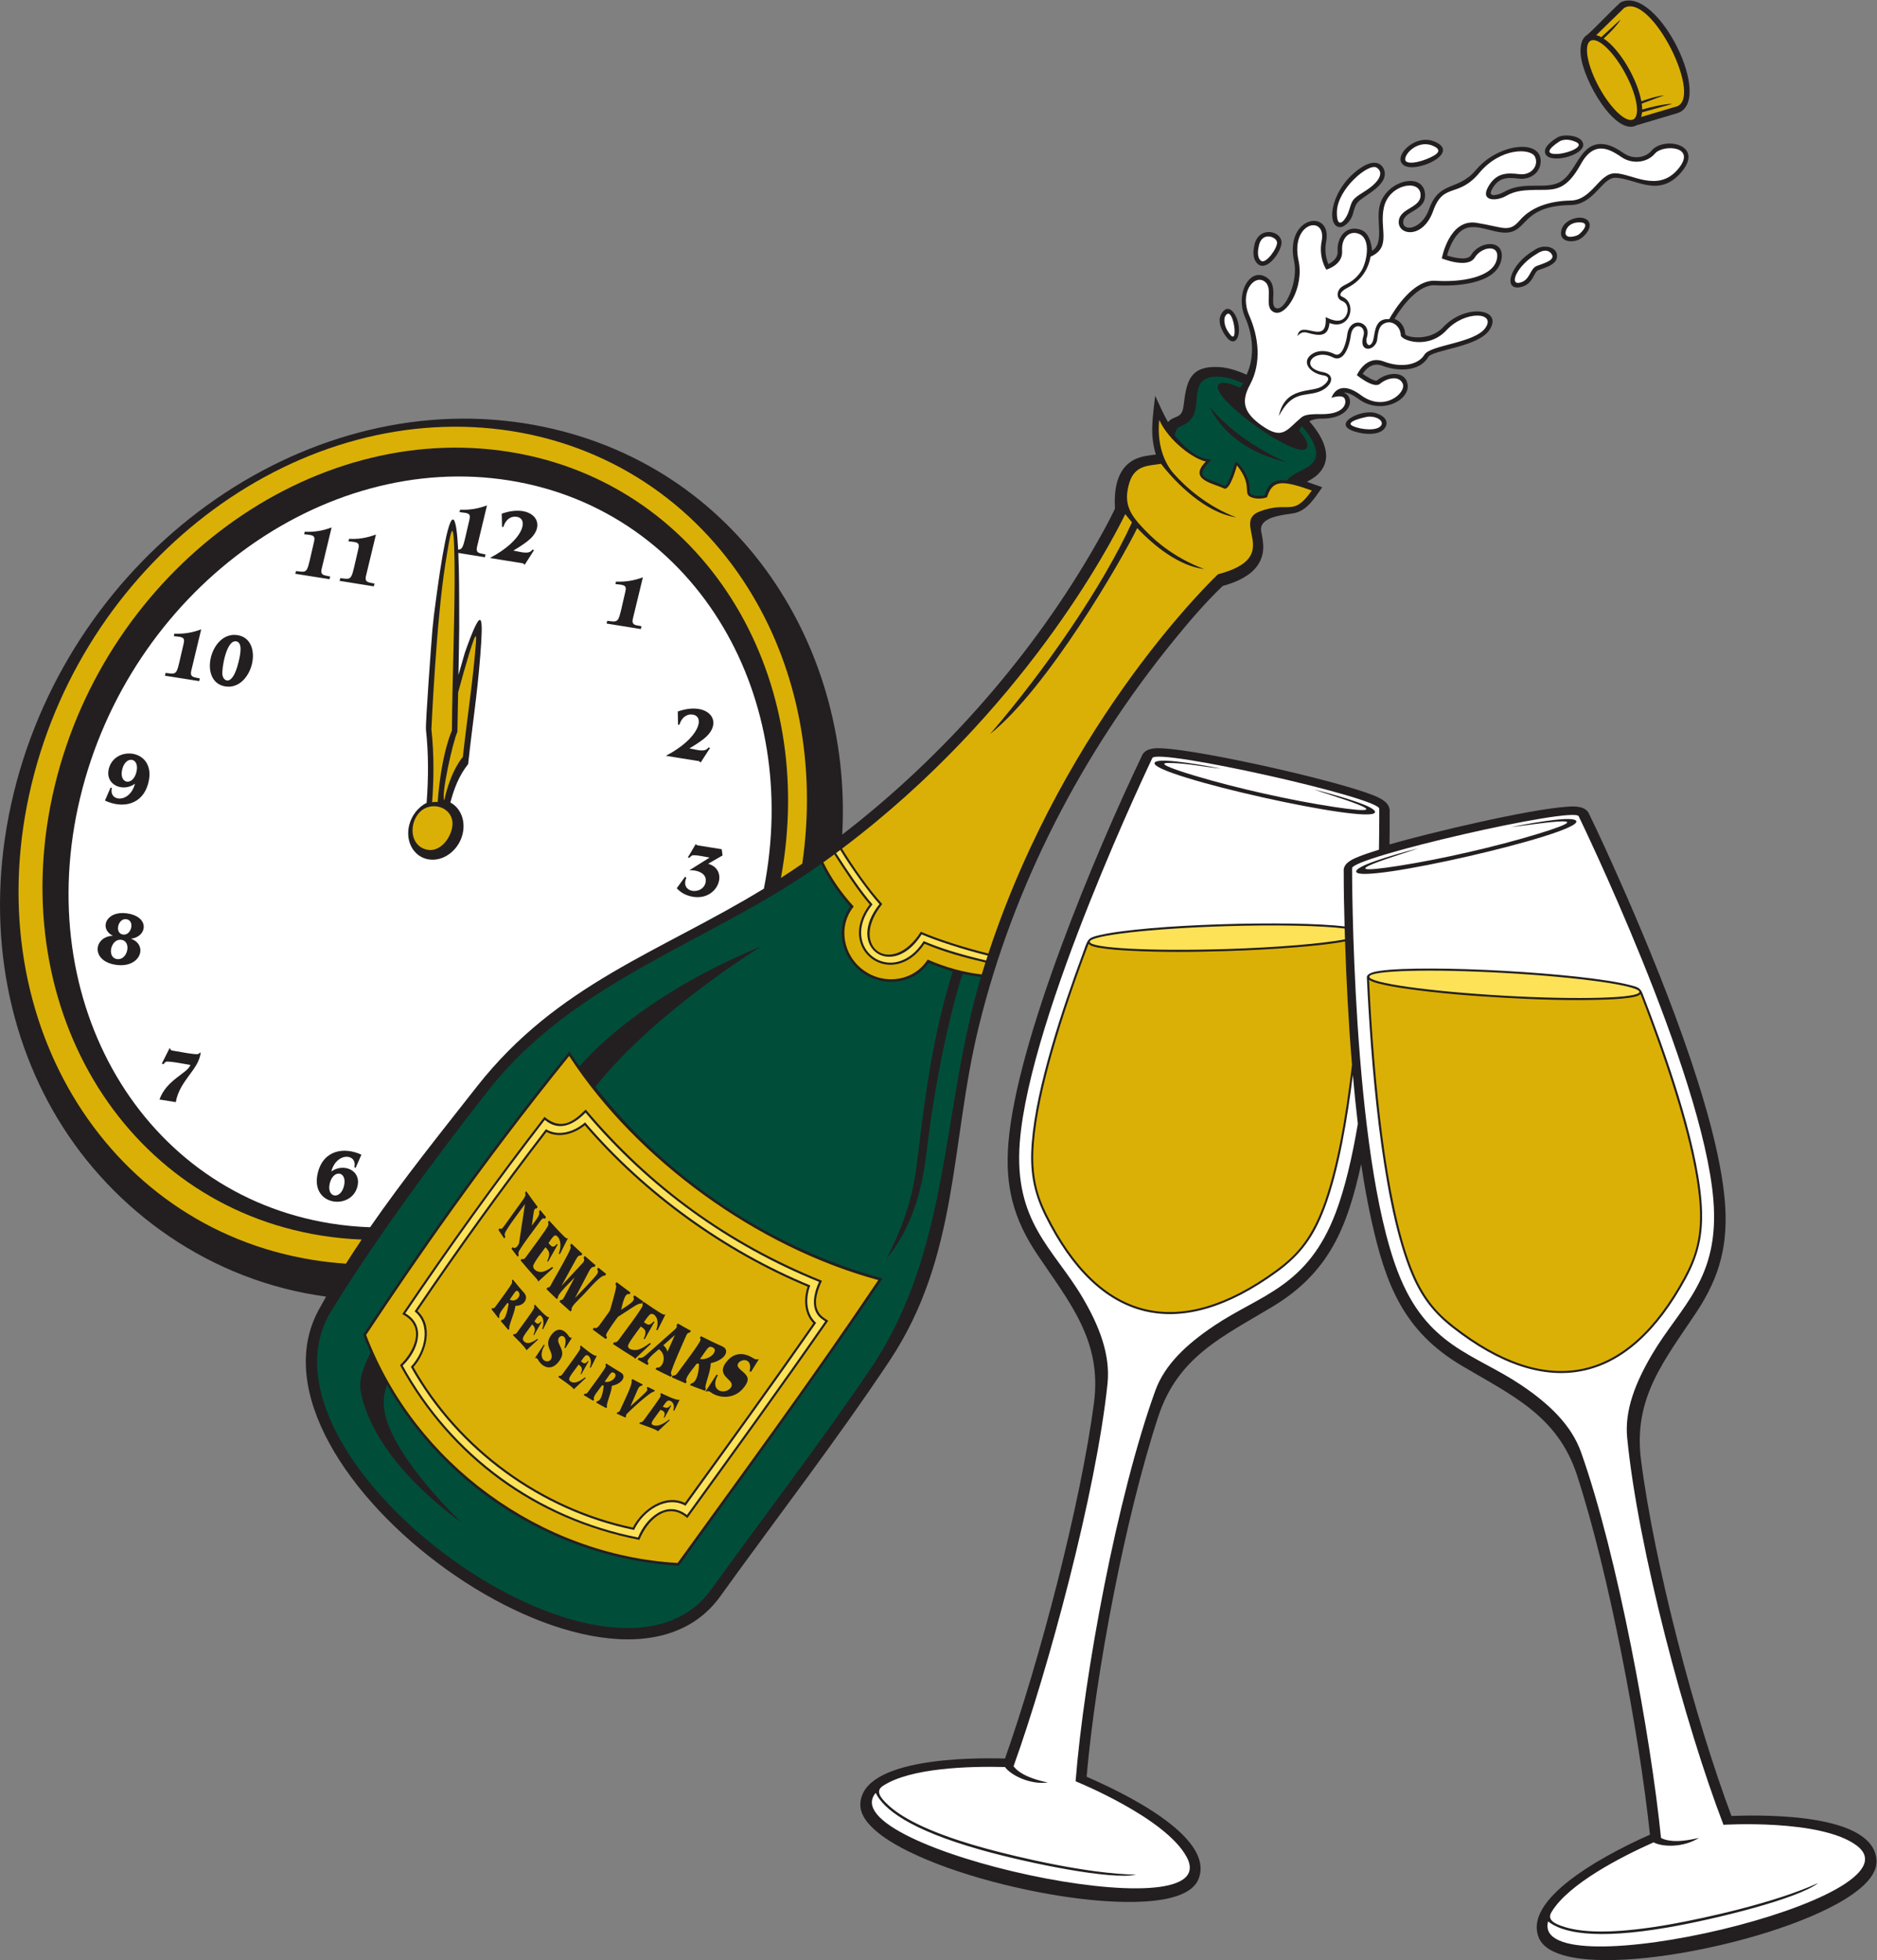
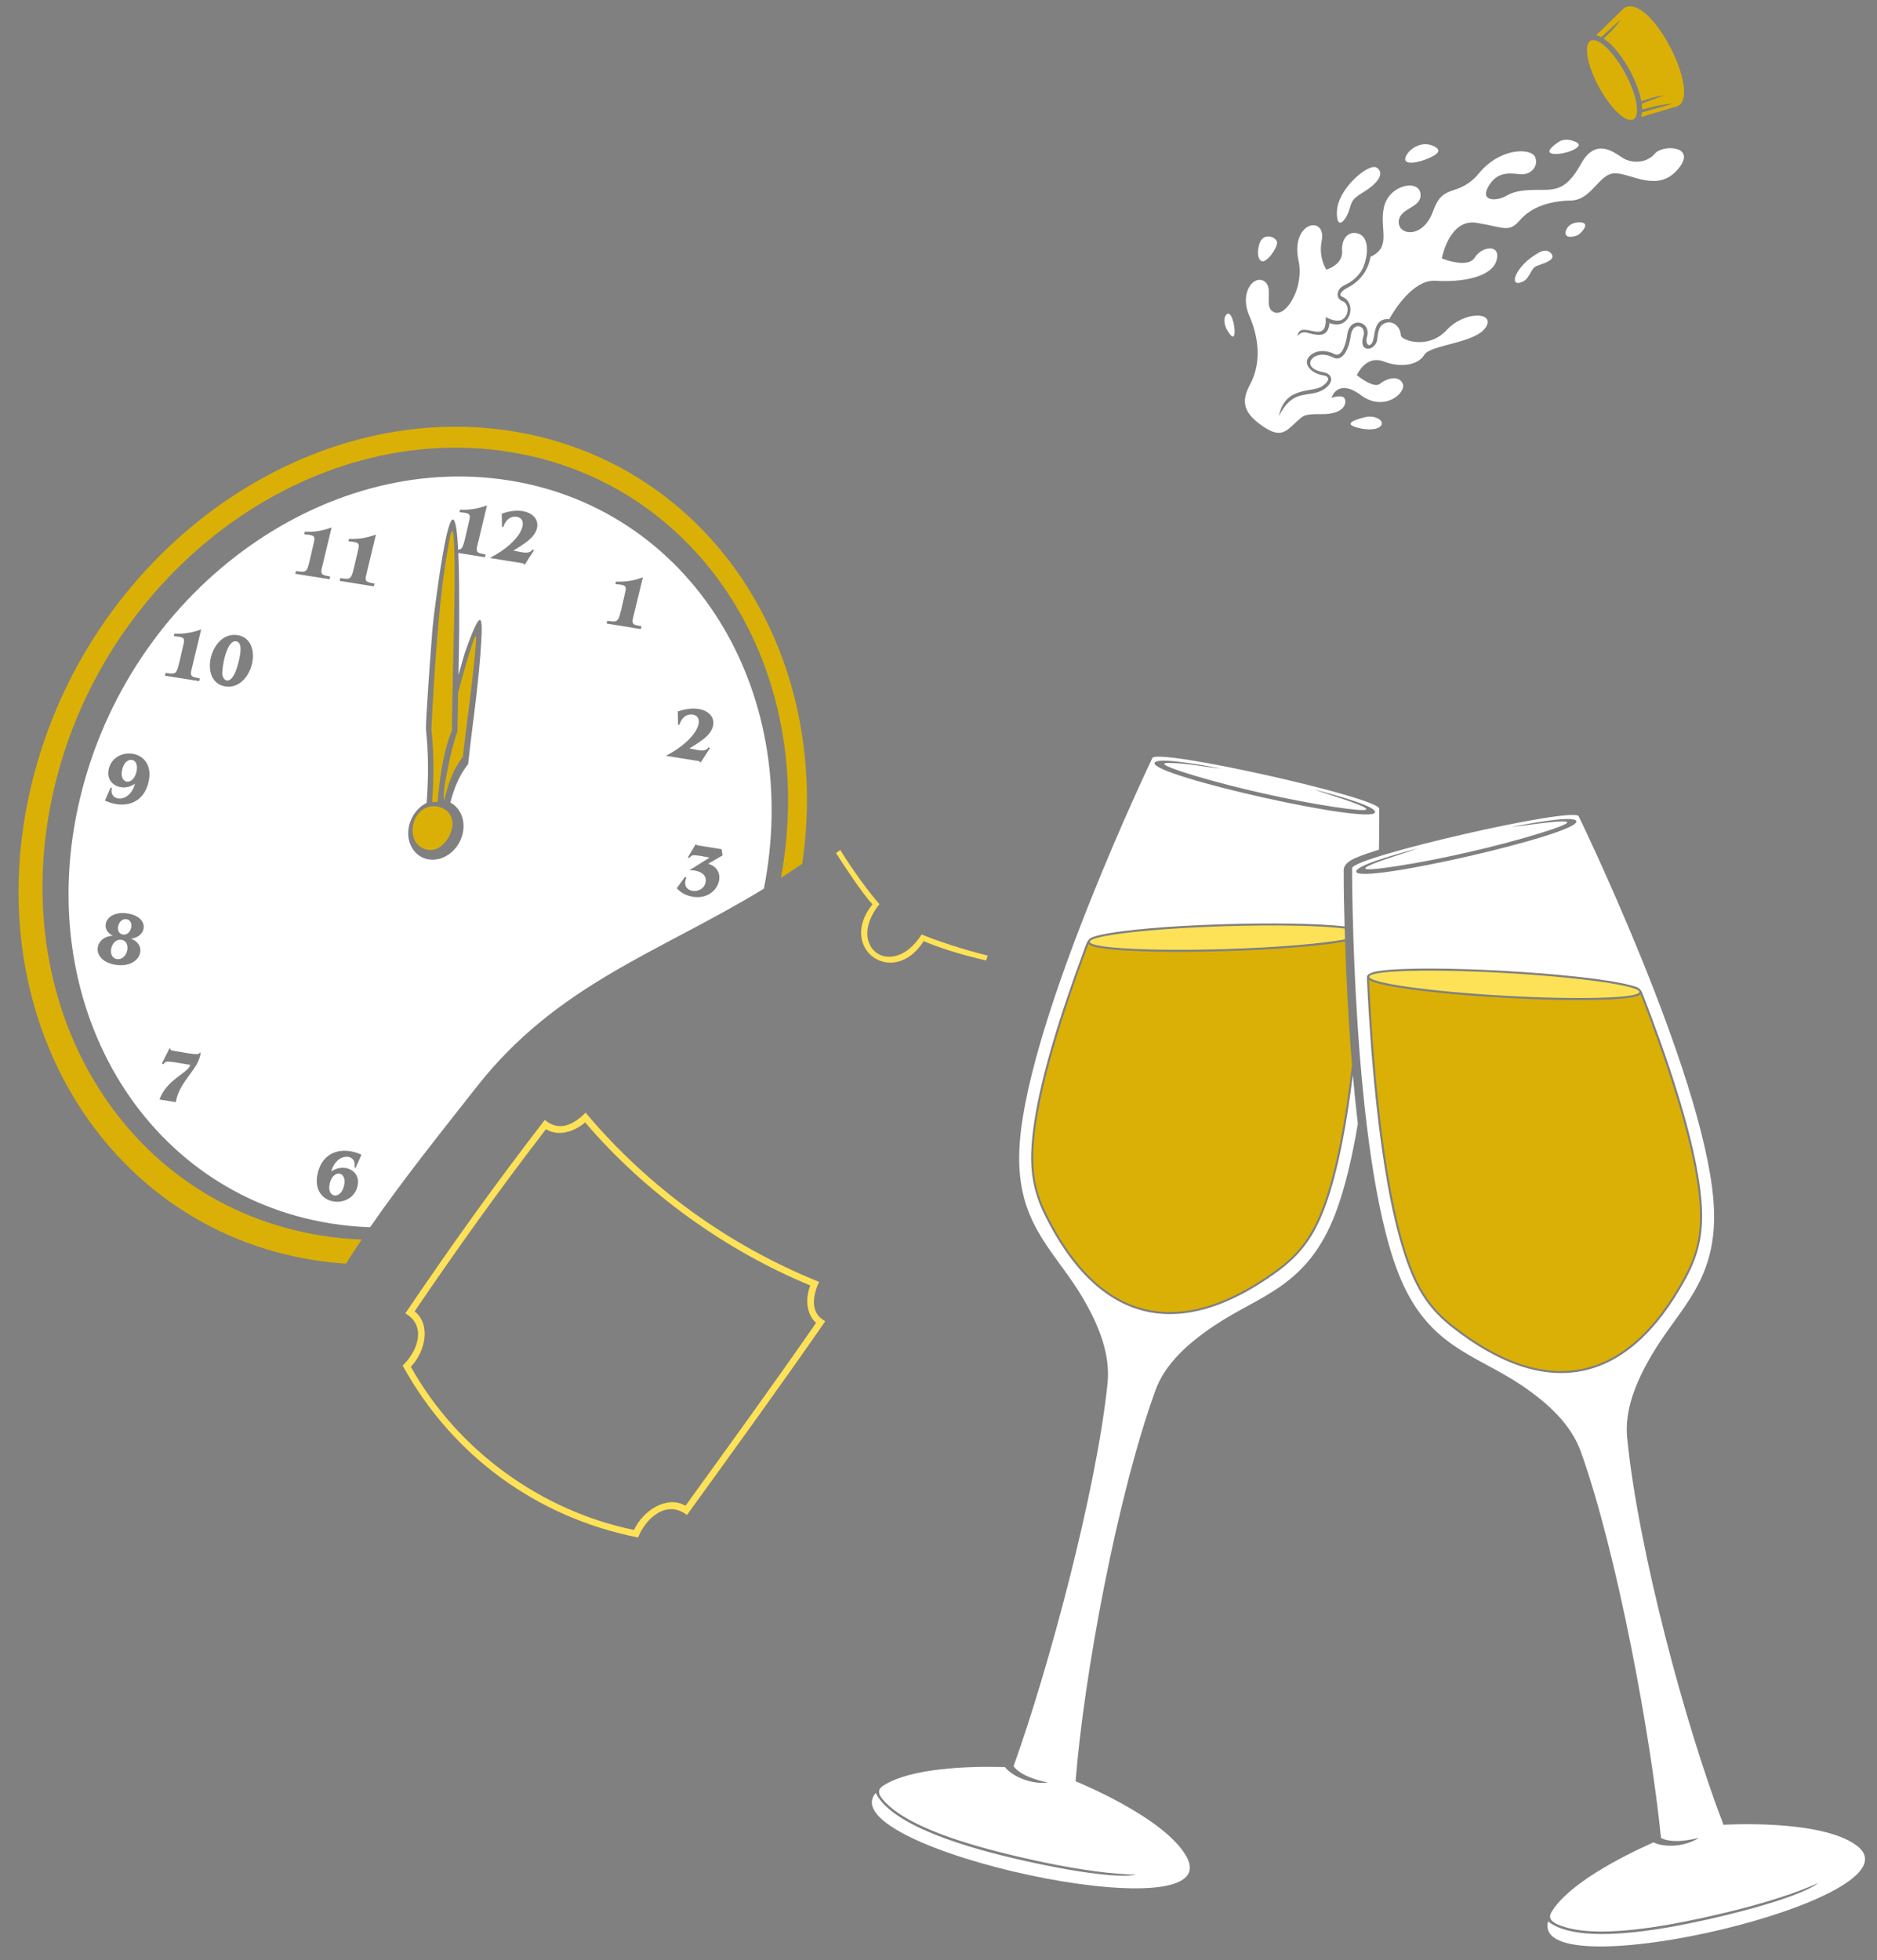
<svg xmlns="http://www.w3.org/2000/svg" viewBox="0 0 707.067 738.213" height="738.213" width="707.067" xml:space="preserve" id="svg2" version="1.1">
  <rect x="0" y="0" width="707.067" height="738.213" fill="#808080" stroke="none" />
  <defs id="defs6" />
  <g transform="matrix(1.333,0,0,-1.333,0,738.213)" id="g10">
    <g transform="scale(0.1)" id="g12">
-       <path id="path14" style="fill:#231f20;fill-opacity:1;fill-rule:evenodd;stroke:none" d="m 3150.81,4100.8 c -2.87,52.06 4.05,114.79 57.26,139.8 19.49,9.16 38.07,10.24 58.37,13.19 -18.03,56.44 -8.15,108.36 -2.04,166.1 11.69,-24.86 22.5,-50.62 36.34,-74.44 19.15,21.46 39.36,6.85 44.06,46.68 8.09,68.73 17.52,112.66 99.3,108.85 26.59,-1.25 54.42,-10.74 78.71,-21.74 23.67,50.89 18.28,111.09 -3.94,161.56 -29.77,67.57 13.43,144.36 60.86,113.15 35.63,-23.46 5.5,-78.12 26.32,-86.59 25.09,-10.21 63.31,75.73 51.18,131.42 -28.45,130.52 109.47,151.67 90.19,55.18 -3.81,-19.12 -1.74,-43.82 6.6,-62.06 14.19,6.61 27.11,19.43 26.05,36.1 -2.46,38.56 22.86,74.83 64.98,61.05 22.87,-7.49 30.4,-37.16 32.4,-59.72 35.17,22.76 10.9,81.67 21.14,126.3 16.53,71.98 121.14,98.1 128.27,36.73 5.91,-50.8 -59.36,-49.18 -61.37,-80.72 -1.9,-29.84 52.47,-22.14 72.85,35.2 29.26,82.32 81.64,50.15 132.32,110.74 66.31,79.28 195.66,89.06 182.35,15.73 -5.2,-28.62 -33.73,-43.35 -61.04,-39.98 -34.45,4.25 -57.56,2.93 -75.69,-30.17 -14.76,-26.88 21.62,-14.62 33.75,-7.58 60.07,34.85 124.46,1.31 166.18,33.35 12.81,9.82 22.51,23.77 31.17,37.22 21.53,33.5 40.54,71.23 87.33,64.14 21.33,-3.24 38.88,-15.26 56.48,-26.81 23.07,-15.12 57.6,-12.85 75.91,8.81 35.41,41.87 150.87,17.35 84.01,-61.08 -63.92,-74.98 -130.6,-16.05 -186.81,-15.55 -36.86,0.33 -59.92,-75.91 -125.64,-77.02 -128.05,-2.15 -122.1,-63.54 -168.39,-75.96 -44.03,-11.81 -101.75,33.47 -141.25,2.79 -19.36,-15.02 -33.36,-45.37 -39.66,-69.42 17.55,-5.69 57.43,-15.53 67.38,0.76 27.65,45.29 102.19,44.4 84.7,-18 -18.13,-64.64 -131.17,-70.36 -185.46,-66.8 -46.43,3.04 -93.05,-57.23 -115.21,-94.97 18.75,-6.99 29.28,-23.26 30.42,-43.6 3.33,-8.09 68.49,-21.43 107.33,20.35 62.59,67.32 171.82,52.73 130.2,-8.67 -32.49,-47.92 -160.42,-55.58 -172.38,-75.74 -25.9,-43.68 -89.04,-40.42 -130.37,-24.63 -23.44,8.95 -42.9,-3.7 -55.13,-23.09 9.63,-6.64 35.21,-23.07 40.72,-18.39 27.5,23.34 80.45,28.97 86.34,-11.86 6.48,-44.86 -75.59,-87.68 -139.7,-40.05 -9.93,7.37 -26.72,18.19 -41.09,17.51 33.82,-12.26 24.12,-74.9 -64.21,-73.76 -11.47,0.15 -22.69,-1.91 -32.69,-7.4 36.08,-41.25 72.69,-103.39 23.58,-150.3 -8.66,-8.28 -19.77,-14.77 -30.55,-20.73 l 43.33,-15.34 c -20.66,-29.3 -42.81,-67.08 -81.34,-73.6 -27.45,-4.64 -99.5,-9.35 -91.03,-51.78 3.36,-16.82 6.73,-33.29 5.44,-50.55 -4.55,-61.21 -62.3,-88.5 -114.32,-102.98 -50.01,-47.85 -95.07,-100.73 -138.71,-154.37 -259.19,-318.59 -453.11,-692.06 -550.9,-1091.68 -80.6,-329.43 -55.07,-647.74 -252.26,-943.69 -151.4,-227.23 -318.56,-443.28 -477.94,-664.84 -303.81,-422.291 -1381.662,354.94 -1134.99,809.06 6.867,12.64 13.882,25.22 21.027,37.73 -325.063,43.58 -600.039,239.95 -758.262,502.08 -153.328,254.02 -207.469,580.84 -124.523,920.53 82.871,339.43 286.328,625.53 547.687,814.12 261.36,188.59 581.111,280.08 896.011,230.54 585.78,-92.62 927.84,-616.42 897.62,-1161.9 289.38,222.76 541.6,511.4 719.28,823.91 18.07,31.78 35.93,63.75 51.45,96.88 z m 75.09,-700.53 c 8.98,24.68 38.64,24.64 60.44,23.39 114.93,-6.61 489.25,-90.26 596.05,-133.22 20.18,-8.11 47.11,-20.95 44.74,-46.89 0.21,-30.45 0.03,-60.9 -0.4,-91.34 109.12,31.54 393.09,99.68 504.61,106.7 21.8,1.38 51.47,1.58 60.57,-23.05 29.76,-61.32 57.84,-123.45 85.47,-185.76 101.87,-229.76 275.39,-648.56 296.94,-905.67 10.07,-120.22 -13.18,-212.6 -79.82,-313.18 -91.06,-137.45 -179.64,-242.09 -157.07,-418.25 37.62,-293.68 151.89,-729.086 255.62,-1005.762 97.79,3.516 401.81,6.895 409.87,-124.922 C 5308.57,189.922 5096.05,112.141 5022.95,87.629 4879.67,39.57 4682.26,-1.785 4531.01,0.059 4479.98,0.684 4371.93,6.594 4348.55,63.457 c -49.08,119.492 225.74,251.816 314.18,290.898 -30.68,289.043 -116.34,740.215 -206.23,1015.895 -54.84,168.2 -184.24,225.37 -325.25,308.89 -165.27,97.9 -215.31,229.55 -255.31,409.43 -11.79,52.97 -21.28,106.58 -29.35,160.28 -38.98,-177.29 -89.55,-306.16 -251.41,-403.27 -141.38,-84.82 -266.4,-141.1 -321.91,-309.81 -92.55,-281.26 -176.96,-723.368 -202.54,-1017.774 89.78,-38.953 365.6,-166.851 316.09,-289.285 -34.69,-85.82 -260,-64.473 -336.52,-55.106 -150.02,18.348 -345.96,66.055 -481.69,132.879 -45.78,22.539 -140.75,74.414 -137.34,135.801 7.17,128.965 312.19,130.02 408.85,127.188 96.81,274.082 213.83,718.147 251.45,1005.667 22.97,175.41 -69.19,282.74 -160.48,418.86 -67.39,100.5 -90.97,192.11 -81.54,312.73 22.77,291.15 250.13,829.79 376.35,1093.54 z m 1398.81,1783.65 c -58.14,-31.74 -151.4,125.14 -157.85,200.59 -1.57,18.32 0.45,43.5 17.78,54.36 15.41,12.07 89.36,89.88 96.42,93.09 105.19,47.78 267.26,-285.44 156.67,-314.4 l -113.02,-33.64 z m -807.26,-861.07 c -46.71,21.81 29.55,58.11 68.31,48.57 19.83,-4.89 43.31,-21.1 27.35,-43.35 -17.61,-24.57 -72.1,-16.21 -95.66,-5.22 z m -367.4,325.37 c 18.46,37.08 43.28,6.87 49.36,-24.57 7.81,-40.27 -10.62,-65.14 -31.57,-40.47 -13.25,15.62 -27.95,44.83 -17.79,65.04 z m 93.93,192.29 c 8.2,58.74 74.23,48.57 77.56,14.16 2.25,-23.12 -38.32,-83.28 -65.2,-64 -14.96,10.72 -16.06,33.4 -12.36,49.84 z m 279.54,93.76 c -5.23,-20.56 -25.08,-40.72 -39.79,-37.79 -36.93,7.37 -22.01,111.08 61.91,167.48 49.2,33.08 70.94,1.11 67.42,-22.28 -2.94,-19.54 -22.53,-35.93 -42.26,-49.71 -35.33,-24.68 -38.7,-23.81 -47.28,-57.7 z m 143.21,136.96 c -32.54,23.32 30.36,89.24 85.89,67.25 79.83,-31.62 -51.76,-91.73 -85.89,-67.25 z m 369.34,-239.86 c 25.86,19.3 70.06,9.17 63.41,-22.53 -4.21,-20.01 -35.25,-27.77 -51.77,-34 -14.1,-5.32 -14.35,-40.82 -51.21,-48.2 -50.44,-10.11 -30,64.63 39.57,104.73 z m 76.27,56.01 c 6.91,34.38 68.88,49.01 79.09,20.5 5.48,-15.36 -10.98,-34.45 -22.54,-42.82 -20.42,-14.79 -65.09,-13.18 -56.55,22.32 z m -12.86,261.25 c 17.55,12.71 73.37,7.5 74.69,-19.16 1.55,-31.28 -98.85,-57.19 -107.71,-23.68 -4.64,17.57 20.47,35.04 33.02,42.84 v 0" />
      <path id="path16" style="fill:#dbb006;fill-opacity:1;fill-rule:evenodd;stroke:none" d="m 1448.05,4319.62 c 296.04,-47.47 533.99,-221.23 678.48,-463.79 126.38,-212.16 181.2,-477.65 140.67,-758.04 -19.97,-13.74 -40.09,-27.17 -60.35,-40.27 51.97,281.83 1.7,551.26 -124.58,764.15 -136.18,229.56 -361.07,394.55 -642.24,439.48 -281.39,45.05 -566.393,-38.23 -798.745,-209 C 408.926,3881.39 228.02,3622.87 154.52,3317.17 c -73.469,-305.63 -26.258,-601 109.914,-830.56 136.175,-229.56 361.429,-394.42 642.824,-439.48 38.262,-6.12 76.59,-9.85 114.832,-11.33 -15.18,-22.55 -30.043,-45.26 -44.539,-68.16 -30.942,2.06 -61.887,5.52 -92.785,10.47 -296.383,47.43 -534.36,221.1 -678.848,463.66 -144.492,242.56 -195.055,555.03 -116.957,879.47 78.113,324.53 269.871,597.97 515.769,778.17 245.911,180.2 546.92,267.56 843.32,220.21 z M 1221.21,3271.29 c 4.23,56.34 6.29,130.98 -2.08,206.18 0,0 13.76,305.82 39.08,464.92 16.89,106.15 24.24,144.69 26.32,5.48 1.84,-122.8 -6.68,-337.13 -7.4,-474.21 0,0 -29.58,-61.07 -40.35,-201.79 -5.18,0.72 -10.45,0.51 -15.57,-0.58 z m 73.44,310.17 c 9.84,36.63 20.31,74 30.24,106.49 25,81.75 22.81,59.12 16.31,-8.85 -9.47,-98.89 -23.43,-189.03 -33.14,-279.78 0,0 -33.15,-34.94 -52.61,-122.41 -9.7,12.88 24.57,167.22 37.13,193.16 l 2.07,111.39 z m -17.74,-385.55 c -8.03,-33.39 -36.27,-63.92 -67.06,-59.08 -50.04,7.88 -54.53,68.63 -27.87,101.86 34.46,42.95 109.35,17.23 94.93,-42.78 v 0" />
      <path id="path18" style="fill:#ffffff;fill-opacity:1;fill-rule:evenodd;stroke:none" d="m 1439.73,4180.41 c 265.15,-42.37 476.99,-198.59 605.08,-416.28 120.69,-205.11 167.23,-465.15 113.92,-736.88 -293.22,-179.44 -582.63,-268.25 -811.32,-559.58 -101.53,-129.36 -206.82,-260.26 -301.58,-397.12 -37.03,1.29 -74.127,4.83 -111.162,10.76 -265.371,42.47 -477.34,198.48 -605.43,416.16 -128.09,217.69 -172.351,497.2 -102.64,787.13 69.672,289.75 240.312,534.95 459.773,696.9 219.457,161.96 488.009,241.42 753.359,198.91 z m -55.34,-218.93 c 95.59,50.08 110.38,110.77 76.25,116.25 -18.18,2.92 -32.09,-8.75 -38.09,-28.44 -1.52,-0.13 -2.68,-0.12 -3.84,-0.11 -0.46,12.47 -0.7,24.82 -0.8,37.41 81.56,29.05 129.12,-22.83 82.07,-69.61 -8.85,-8.8 -25.39,-20.49 -49.19,-34.64 20.25,-3.3 44.44,-12.48 53.83,2.95 1.32,-0.76 2.78,-1.25 4.46,-1.89 -9.12,-13.94 -17.88,-27.76 -26.64,-41.57 -1.5,3.49 -4.08,4.56 -7.85,5.14 -30.24,4.65 -60.33,9.67 -90.2,14.51 z m -89.62,23.59 c 15.82,0.5 14.76,14.09 31.97,85.23 4.56,18.83 -6.28,18.11 -28.12,20.67 0.48,2.37 0.95,4.73 1.65,6.98 26.04,-1.33 50.43,2.59 75.96,12.1 -9.37,-38.88 -18.71,-77.78 -27.97,-116.41 -4.87,-20.31 8.03,-18.11 24,-22.27 -0.84,-2.5 -1.46,-5.12 -2.07,-7.73 -25.03,4.04 -50.06,8.09 -74.98,12.07 2.6,-58.48 2.29,-125.18 2.44,-140.27 0.48,-46.98 0.21,-93.92 -0.91,-141.61 l -1.17,-63.05 c 5.42,19.4 9.84,34.83 12.4,43.32 7.94,26.26 3.24,13.51 11.99,37.4 43.7,119.36 46.05,85.31 37.32,-25.68 -9.2,-117.11 -21.83,-189.99 -34.29,-306.7 -26.24,-32.72 -40.53,-71.41 -50.22,-108.52 28.64,-15.29 43.66,-50.94 34.52,-89 -11.09,-46.13 -54.09,-78.46 -95.75,-71.79 -41.91,6.69 -66.46,49.84 -55.37,95.97 6.92,28.77 25.99,51.97 49.41,63.89 l 0.21,2.78 c 5.05,67.22 5.42,136.28 -2.02,203.31 -1.88,16.8 15.36,250.05 18.25,283.79 1.68,19.71 5.28,50.57 10.21,85.59 4.06,28.62 29.3,224.88 47.59,225.17 8.19,0.13 12.59,-38.82 14.95,-85.24 z M 450.641,2431.5 c 20.125,56.2 79.078,73.73 87.48,97.64 -9.98,1.41 -62.785,12.1 -69.266,8.83 -2.113,-1.06 -4.535,-3.35 -7.101,-6.84 -1.68,0.64 -3.145,1.14 -4.457,1.89 7.219,14.69 14.656,29.27 22.098,43.84 0.214,-0.13 0.441,-0.26 1.019,-0.26 0.492,-4.24 2.84,-6.27 6.856,-6.88 10.992,-1.68 65.386,-12.56 72.539,-9.71 2.179,0.74 4.191,2.23 6.05,4.47 0.219,-0.12 0.664,-0.38 1.243,-0.39 -5.168,-48.86 -59.383,-78 -70.34,-140.09 -15.446,2.54 -30.895,5.09 -46.121,7.5 z M 319.23,2894.05 c -40.031,19.21 -20.402,72.95 41.766,62.99 62.496,-10.02 55.113,-65.79 9.16,-71.25 49.684,-18.12 26.723,-84.91 -44.027,-73.58 -70.746,11.33 -60.832,80.27 -6.899,81.84 z m 27.942,3.53 c 24.269,-3.94 34.676,39.35 10.402,43.25 -24.035,3.87 -34.664,-39.3 -10.402,-43.25 z m -16.82,-69.29 c 29.875,-4.84 42.828,49.54 12.945,54.34 -29.645,4.75 -42.824,-49.51 -12.945,-54.34 z M 1714.25,3776.2 c 0.47,2.37 1.1,4.98 1.72,7.6 37.28,-4.1 29.46,-8.49 51.45,83.54 4.47,18.65 -6.27,18.09 -28.26,20.41 0.48,2.37 0.96,4.74 1.65,6.98 25.83,-1.2 50.43,2.59 75.96,12.11 -9.58,-38.76 -18.93,-77.66 -28.18,-116.29 -4.88,-20.32 8.23,-18.23 24.35,-22.15 -0.84,-2.5 -1.46,-5.11 -2.08,-7.73 -32.27,5.22 -64.55,10.44 -96.61,15.53 z m 167.61,-373.61 c 95.6,50.09 110.37,110.78 76.25,116.25 -18.19,2.93 -32.23,-9 -38.09,-28.43 -1.52,-0.12 -2.68,-0.12 -3.85,-0.11 -0.46,12.47 -0.69,24.82 -0.79,37.41 81.42,28.81 129.12,-22.84 81.92,-69.86 -8.83,-8.8 -25.25,-20.25 -49.05,-34.39 20.26,-3.31 44.3,-12.74 53.84,2.95 1.32,-0.75 2.78,-1.26 4.46,-1.89 -9.12,-13.94 -18.1,-27.63 -26.86,-41.45 -1.28,3.38 -3.87,4.43 -7.63,5.02 -30.25,4.64 -60.33,9.66 -90.2,14.5 z M 834.441,3916.83 c 0.622,2.62 1.243,5.23 2.082,7.72 37.133,-4.35 29.043,-8.59 51.094,83.4 4.535,18.93 -6.277,18.12 -28.121,20.68 0.481,2.37 0.953,4.74 1.652,6.98 26.047,-1.33 50.422,2.58 75.965,12.1 -9.375,-38.88 -18.715,-77.78 -27.972,-116.4 -4.868,-20.32 8.023,-18.11 24,-22.28 -0.84,-2.49 -1.461,-5.11 -1.942,-7.49 -32.422,4.98 -64.699,10.19 -96.758,15.29 z m 125.247,-19.98 c 0.625,2.61 1.246,5.23 2.085,7.72 36.918,-4.23 29.032,-8.6 51.097,83.41 4.53,18.91 -6.28,18.11 -28.124,20.67 0.473,2.37 0.953,4.73 1.656,6.98 25.898,-1.58 50.418,2.58 75.958,12.1 -9.37,-38.88 -18.71,-77.77 -27.97,-116.4 -4.87,-20.32 8.02,-18.11 24,-22.28 -0.85,-2.5 -1.46,-5.11 -2.08,-7.73 -32.28,5.22 -64.56,10.43 -96.622,15.53 z m -493.54,-267.98 c 0.625,2.61 1.247,5.24 1.864,7.85 37.133,-4.35 29.019,-8.67 51.093,83.41 4.524,18.84 -6.054,17.98 -27.898,20.55 0.477,2.37 0.949,4.73 1.648,6.98 25.833,-1.2 50.426,2.59 75.75,12.23 -9.375,-38.89 -18.722,-77.78 -27.98,-116.41 -4.863,-20.32 8.242,-18.23 24.004,-22.28 -0.621,-2.61 -1.238,-5.23 -1.719,-7.6 -32.422,4.97 -64.703,10.19 -96.762,15.27 z m 205.262,114.6 c 77.16,-12.34 42.512,-157.29 -34.867,-144.83 -77.379,12.48 -42.512,157.3 34.867,144.83 z m -4.129,-17.45 c -27.613,4.21 -40.902,-76.1 -38.742,-94.42 2.18,-18.49 28.191,-36.25 45.621,36.03 5.176,21.45 12.211,55.08 -6.879,58.39 z M 381.43,3323.68 c -32.899,-24.47 -85.102,-4.31 -73.992,41.9 16.453,68.44 134.808,56.43 112.109,-37.91 -15.606,-64.84 -73.762,-74.66 -122.988,-51.62 5.218,12.22 10.433,24.41 16.019,36.74 1.098,-0.62 2.34,-1 3.578,-1.38 -9.371,-38.88 50.465,-44.31 65.274,12.27 z m 4.14,33.29 c 9.922,40.88 -30.488,47.75 -40.226,7.11 -9.899,-41.25 30.375,-48.37 40.226,-7.11 z M 1912.42,3028.3 c 7.63,10.83 15.49,21.54 23.49,32.49 1.18,-1.01 2.35,-2.01 3.67,-2.77 -18.61,-43.84 45.58,-49.78 54.13,-14.39 6.68,27.55 -24.47,36.76 -45.54,35.57 19.04,11.92 38.07,23.84 57.11,35.75 -8.46,1.51 -43.17,9.11 -49.67,5.89 -2.09,-1.12 -4.89,-3.48 -7.68,-6.84 -1.47,0.51 -2.93,1.01 -4.02,1.64 7.46,12.57 14.93,25.15 22.39,37.72 1.71,-2.62 3.26,-3.48 6.46,-4.01 22.08,-3.67 44.29,-7.12 66.74,-10.69 0.66,-5.99 1.47,-11.73 2.49,-17.59 -13.85,-7.94 -27.35,-15.76 -40.85,-23.57 59.84,-16.66 29.09,-104.8 -42.45,-93.3 -18.66,3.01 -33.59,10.59 -46.27,24.1 z M 936.191,2228.02 c 33.489,24.47 85.289,4.83 73.989,-41.89 -16.547,-68.44 -134.86,-56.43 -112.106,37.91 15.539,64.43 74.098,74.46 123.216,51.49 -5.59,-12.33 -10.94,-24.8 -16.17,-37 -1.46,0.51 -2.7,0.88 -3.8,1.51 9.38,38.89 -50.242,44.19 -65.129,-12.02 z m -4.281,-33.54 c -9.781,-40.62 30.449,-47.74 40.235,-7.1 9.988,41.5 -30.168,48.24 -40.235,7.1 v 0" />
      <path id="path20" style="fill:#dbb006;fill-opacity:1;fill-rule:evenodd;stroke:none" d="m 4733.59,5235.94 -95.72,-28.49 c 1.23,4.01 2.03,8.39 2.44,13.09 l 85.86,23.94 c 0,0 -22.74,1.76 -85.54,-15.98 0,5.27 -0.42,10.86 -1.22,16.69 l 63.43,23.46 c 0,0 -19.05,-0.49 -64.48,-16.83 -11.1,62.26 -61.04,147.59 -106.58,177.25 39.86,36.54 48.38,54.38 48.38,54.38 l -54.96,-50.48 c -4.85,2.6 -9.63,4.51 -14.25,5.62 l 78.85,76.87 c 77.58,45.73 229.84,-264 143.79,-279.52 z m -142.07,97.17 c 33.6,-61.2 44.71,-120.34 24.8,-132.08 -19.91,-11.73 -63.31,28.37 -96.92,89.57 -33.6,61.2 -44.7,120.34 -24.8,132.08 19.91,11.73 63.31,-28.38 96.92,-89.57 v 0" />
-       <path id="path22" style="fill:#004e3a;fill-opacity:1;fill-rule:evenodd;stroke:none" d="m 3446.06,4473.63 c -92.43,4.24 -46.8,-82.27 -79.69,-119.65 -26.3,-29.87 -40.36,-10.1 -46.49,-46.53 23.69,-27.48 53.69,-59.18 89.42,-66.03 l 13.83,-2.66 c -53.14,-53.31 -14.56,-49.23 38.8,-73.95 10.87,4.78 26.59,61.32 27.56,62.67 l 4.36,6.07 c 15.55,-11.15 29.94,-37.63 34.95,-56.21 6.77,-25.17 -4.03,-32.69 11.94,-38.05 9.69,-3.25 22.91,-3.49 33.32,-0.5 8.37,32.32 27.31,47.22 61.55,41.12 29.49,37.02 104.91,33.34 78.11,101.79 -6.25,15.98 -18.54,33.93 -34.81,52.28 -2.84,-3.71 -5.37,-7.77 -7.65,-12.15 18.88,-21.21 28.38,-39.63 21.1,-50.2 -24.88,-36.07 -273.9,142.53 -249.72,179.07 7.2,10.88 31.02,5.9 61.31,-7.99 3.32,3.97 6.43,8.04 9.3,12.23 -24.64,10.93 -47.87,17.81 -67.19,18.69 z m -28.94,-83.22 c 0,0 71.79,-95.51 216.82,-157.11 0,0 -153.28,25.1 -216.82,157.11 z M 1614.71,2558.59 c 7.36,-11.31 14.95,-22.52 22.72,-33.66 79.09,91.23 248.89,230.81 514.16,339.21 0,0 -303.04,-186.1 -468.88,-396.89 200.45,-259.05 499.53,-456.96 811.41,-541.43 -186.28,-276.37 -380.74,-541.54 -575.53,-811.56 -343.31,19.65 -656.03,217.03 -824.99,510.95 -5.08,-15.35 -8.3,-29.94 -9.09,-43.39 -7.78,-132.02 221.69,-347.27 221.69,-347.27 -225.45,165.29 -276.84,310.76 -287.66,376.47 -4.89,29.68 10.43,70.02 28.69,105.32 -7.43,16.7 -14.42,33.65 -20.95,50.85 188.93,284.1 367.44,533.66 582.81,800.02 l 5.62,-8.62 z m 705.92,538.62 C 2006.8,2874.14 1626.71,2771.21 1379.94,2456.93 1214.72,2246.54 1048.87,2019.13 929.105,1821.99 700.652,1401.58 1730.31,658.711 2009.73,1047.1 c 144.78,201.26 303.1,406.25 450.16,623.35 227.36,335.62 199.87,734.24 312.24,1107.13 -17.98,2.24 -35.18,5.16 -52,8.88 -34.41,-105.83 -78.04,-302.21 -101.15,-500.23 -13.04,-111.73 -41.87,-217.07 -113.07,-303.95 59.01,118.22 75.88,186.78 88.49,294.88 25.41,217.81 52.17,371 98.03,516.22 -22.65,6.35 -45.01,14.3 -68.14,24.14 -42.68,-60.51 -127.67,-70.36 -187.4,-27.53 -59.73,42.83 -77.66,126.49 -34.05,186.32 -34.21,38.32 -59.51,75.65 -82.21,120.9 v 0" />
-       <path id="path24" style="fill:#dbb006;fill-opacity:1;fill-rule:evenodd;stroke:none" d="m 1608.44,2554.5 c -249.74,-308.98 -435.57,-580.26 -573.8,-788.25 137.92,-363.18 492.54,-621.91 880.27,-644.29 186.39,258.46 368.51,504.61 567.16,799.38 -340.45,92.13 -681.09,337.56 -873.63,633.16 z m -132.72,-409.21 c 7.15,9.98 11.39,14.9 8.08,22.72 1.1,1.53 2.18,3.04 3.29,4.58 10.55,-15.1 21.19,-30.21 32.35,-44.59 -1.1,-1.54 -2.2,-3.08 -3.31,-4.61 -4.47,1.23 -7.09,-3.82 -7.82,-9.78 -1.84,-12.75 -3.66,-25.6 -5.48,-38.45 10.76,15.01 24.87,30.04 20.22,39.66 1.11,1.53 2.23,3.1 3.33,4.63 5.51,-6.86 11.04,-13.71 16.74,-20.31 -1.1,-1.54 -2.23,-3.11 -3.35,-4.69 -6.01,4.07 -9.66,-1.88 -16.93,-12.01 -6.22,-8.68 -54.5,-72.05 -57.45,-82.52 -0.74,-2.72 -0.53,-5.4 0.77,-8.11 -1.11,-1.54 -2.23,-3.11 -3.36,-4.68 -5.85,7.52 -11.64,15.14 -17.42,22.75 1.12,1.57 2.23,3.11 3.33,4.64 7.05,-8.26 16.01,5.41 17.92,10.16 l 16.96,111.25 c -6.66,-9.29 -53.66,-71.07 -56.73,-82.38 -0.95,-3.43 -0.56,-6.83 1.23,-10.14 -1.1,-1.53 -2.21,-3.07 -3.3,-4.61 -5.44,8.11 -10.87,16.21 -16.24,24.27 1.08,1.5 2.18,3.04 3.26,4.54 5.41,-4.88 8.98,1.08 16.13,11.05 l 47.78,66.63 z m -35.09,-279.08 c 15.91,-9.73 34.52,10.29 24.59,21.87 -6.74,7.85 -9.12,-0.29 -24.59,-21.87 z m -51.83,-27.19 c 0.83,1.14 1.67,2.32 2.54,3.53 4.25,-3.25 7.08,1.25 12.54,8.87 5.98,8.34 41.16,55.43 43.21,62.09 0.56,2.07 0.39,4.07 -0.57,5.99 0.82,1.14 1.67,2.33 2.51,3.5 10.6,-12.9 21.32,-25.75 32.4,-38.18 12.89,-14.47 0.27,-36.78 -24.69,-36.25 -3.49,-24.23 -20.89,-58.39 -17.31,-64.71 -0.88,-1.21 -1.74,-2.42 -2.59,-3.59 -7.27,8.37 -14.5,16.78 -21.7,25.11 0.84,1.17 1.71,2.39 2.55,3.57 11.38,-2.37 18.44,35.03 19.7,45.96 -1.21,0.58 -2.45,1.12 -3.66,1.69 -8.25,-11.51 -26.35,-30.96 -22.29,-39.71 -0.84,-1.18 -1.71,-2.39 -2.53,-3.53 -6.72,8.59 -13.46,17.13 -20.11,25.66 z m 60.8,-73.45 c 0.87,1.21 1.74,2.42 2.61,3.63 4.58,-2.79 7.36,1.79 13.01,9.67 6.17,8.59 42.52,57.18 44.45,63.82 0.64,2.02 0.41,3.96 -0.62,5.79 0.85,1.17 1.72,2.39 2.59,3.59 5.91,-6.02 33.78,-38.93 40.37,-35.53 -5.85,-11.4 -11.6,-22.82 -17.36,-34.24 -0.78,0.47 -1.59,0.9 -2.38,1.35 8.71,22.33 -0.86,40.35 -8.54,37.67 -3.53,-1.22 -10.3,-11.82 -13.52,-16.3 5.65,-5.68 9.22,-12 18.35,-1.12 0.48,-0.45 1.01,-0.98 1.55,-1.51 -6.93,-12.21 -13.86,-24.42 -20.77,-36.59 -0.71,0.27 -1.33,0.56 -1.95,0.81 7.6,16.67 3.77,21.94 -3.64,29.39 -21.41,-29.85 -31.66,-38.78 -23.05,-47.68 9.25,-9.56 22.58,-4.11 37.97,7.03 0.43,-0.81 0.96,-1.63 1.45,-2.49 -10.73,-9.87 -21.48,-19.78 -32.17,-29.74 -6.18,11.86 -28.65,32.23 -38.35,42.45 z m 133.9,-32.26 c 6.34,-14.05 9.2,-23.63 -2.92,-40.52 -21.59,-30.11 -46.21,-17.59 -57.59,-0.63 -4.69,6.96 -4.2,9.69 -11.34,8.62 8.48,12.83 16.97,25.65 25.46,38.48 0.71,-0.57 1.4,-1.16 2.18,-1.77 -31.87,-55.47 35.16,-59.56 16.5,-17.97 -5.91,13.15 -12.12,26.91 1.32,45.64 18.52,25.83 36.76,15.54 47.43,1.58 4.64,-6.08 5.09,-8.85 11.66,-8.46 -6.24,-9.83 -12.41,-19.71 -18.56,-29.56 -0.9,0.44 -1.78,0.92 -2.58,1.35 15.08,46.61 -27.18,37.96 -15.79,12.31 1.38,-3.01 2.76,-6.04 4.23,-9.07 z m -5.89,-85.92 c 0.87,1.2 1.76,2.45 2.66,3.7 5.25,-2 8.08,2.66 13.89,10.77 6.33,8.82 43.77,58.9 45.64,65.48 0.53,2 0.18,3.79 -1,5.37 0.86,1.22 1.77,2.49 2.67,3.74 6.64,-5.01 38.21,-32.76 45.24,-28.88 -5.77,-11.31 -11.57,-22.64 -17.26,-33.96 -0.9,0.3 -1.75,0.66 -2.63,0.99 8.45,21.82 -2.87,37.39 -11.06,34.03 -3.73,-1.55 -10.7,-12.24 -14,-16.85 6.33,-4.73 10.62,-10.19 20.05,1.11 0.53,-0.38 1.1,-0.72 1.7,-1.15 -6.91,-12.19 -13.84,-24.4 -20.75,-36.56 -0.79,0.16 -1.46,0.35 -2.16,0.5 7.46,16.34 2.93,20.63 -5.47,26.85 -21.92,-30.57 -32.86,-40.46 -22.96,-47.55 10.72,-7.66 25.16,-0.52 41.25,11.61 0.57,-0.75 1.17,-1.48 1.76,-2.2 -11.15,-10.47 -22.3,-20.94 -33.36,-31.42 -7.55,9.96 -33.18,26.07 -44.21,34.42 z m 131.1,-13.41 c 19.6,-4.46 39.51,17.23 26.8,25.08 -8.57,5.29 -10.6,-2.5 -26.8,-25.08 z m -59.3,-37.48 c 0.89,1.23 1.78,2.48 2.68,3.73 5.56,-1.57 8.41,3.11 14.18,11.16 6.35,8.86 43.81,58.97 45.53,65.32 0.49,1.96 0.14,3.59 -1.2,5.11 0.86,1.21 1.76,2.46 2.65,3.7 13.84,-8.54 27.45,-17.41 41.48,-25.64 16.36,-9.59 3.89,-31.6 -25.5,-37.26 -1.52,-21.63 -18.36,-55 -13.45,-59.31 -0.89,-1.24 -1.78,-2.49 -2.64,-3.7 -9.59,5.15 -19.14,10.21 -28.42,15.62 0.89,1.25 1.78,2.48 2.67,3.73 13.58,0.71 18.14,34.76 18.57,44.41 -1.49,0.18 -2.98,0.35 -4.48,0.54 -8.64,-12.07 -28.24,-33.61 -22.43,-39.91 -0.89,-1.25 -1.78,-2.48 -2.64,-3.7 -9.02,5.38 -17.99,10.83 -27,16.2 z m 201.27,13.09 c -0.89,-1.24 -1.76,-2.45 -2.61,-3.63 -9.68,1.19 -74.02,-58.87 -77.85,-64.21 -1.43,-2 -1.57,-4.18 -0.51,-5.23 -0.87,-1.22 -1.73,-2.43 -2.6,-3.63 -8.3,3.82 -16.58,7.68 -24.79,11.49 0.87,1.21 1.74,2.42 2.63,3.66 5.55,-0.87 7.65,5.85 9.85,11.05 4.82,11.43 35.68,72.29 29.85,78.94 0.87,1.2 1.76,2.45 2.63,3.65 9.56,-5.31 19.32,-10.49 29.28,-15.39 -0.89,-1.25 -1.76,-2.46 -2.63,-3.67 -7.57,0.33 -10.86,-8.5 -13.95,-15.64 -6.21,-14.16 -12.31,-28.34 -18.41,-42.49 7,6.52 41.25,36.62 46,43.26 2.8,3.88 2.06,6.1 -0.16,8.23 0.86,1.21 1.73,2.42 2.62,3.66 6.79,-3.38 13.7,-6.75 20.65,-10.05 z m -44.26,-93.65 c 0.84,1.17 1.71,2.38 2.56,3.56 5.96,-0.86 8.72,3.55 14.32,11.36 6.12,8.53 42.36,57.09 43.81,62.93 0.41,1.85 -0.14,3.33 -1.62,4.53 0.85,1.18 1.72,2.38 2.58,3.59 7.79,-3.4 45.44,-22.67 52.66,-18.39 -5.14,-10.42 -10.2,-20.86 -15.2,-31.23 -0.99,0.16 -1.99,0.33 -2.98,0.5 6.79,19.63 -7.24,31.23 -15.96,27.19 -4.03,-1.86 -10.54,-12 -13.7,-16.43 7.59,-2.95 12.93,-6.97 22.06,3.94 0.66,-0.22 1.29,-0.47 2.01,-0.74 -6.3,-11.33 -12.6,-22.65 -18.88,-33.95 -0.85,0.08 -1.65,0.11 -2.42,0.16 6.34,14.91 0.88,17.89 -9.12,21.75 -21.01,-29.3 -31.95,-39.24 -20.07,-43.53 12.82,-4.62 27.99,3.43 44.41,16.02 0.67,-0.48 1.41,-1.01 2.14,-1.54 -11.13,-10.43 -22.3,-20.93 -33.37,-31.41 -9.49,7.11 -40.02,16.38 -53.23,21.69 z m -335.31,460.88 c 1.12,1.57 2.25,3.14 3.37,4.7 5.98,-4.23 9.62,1.83 16.98,12.09 6.13,8.55 54.99,72.96 57.94,83.21 0.77,2.76 0.51,5.37 -0.9,7.92 1.13,1.57 2.25,3.13 3.37,4.71 6.7,-7.48 43.77,-48.61 49.03,-50.16 1.38,-0.34 2.74,-0.29 4.08,0.45 -7.62,-15.14 -15.25,-30.31 -22.89,-45.48 -1.05,0.65 -2.08,1.35 -3.1,2.03 12.28,31.68 -2.42,53.75 -11.33,50.9 -4.64,-1.49 -13.49,-15.43 -17.71,-21.32 7.57,-7.95 11.76,-16.94 24.23,-2.23 0.64,-0.65 1.27,-1.35 1.91,-2.01 -9.08,-16.05 -18.22,-32.18 -27.26,-48.32 -0.9,0.44 -1.72,0.84 -2.56,1.24 10.45,22.91 5.26,28.8 -4.81,39.49 -6.19,-8.63 -33.42,-43.56 -34.44,-52.42 -1.49,-12.86 15.72,-18.61 24.23,-17.33 8.13,1.3 18.04,6.07 29.78,14.38 0.61,-1.12 1.24,-2.22 1.94,-3.37 -14.11,-12.9 -28.2,-25.76 -42.2,-38.5 -0.3,3.53 -1.46,4.9 -3.73,7.38 -15.66,17.16 -30.93,34.71 -45.93,52.64 z m 73.05,-80.95 c 1.15,1.6 2.32,3.24 3.47,4.84 5.35,-2.84 9.44,7.39 12.93,13.79 6.15,11.29 48.82,84.16 51.7,96.69 0.74,3.22 0.4,6.06 -1.03,8.46 1.18,1.63 2.33,3.23 3.48,4.83 10.31,-9.62 20.7,-19.3 31.06,-29 -1.14,-1.6 -2.32,-3.24 -3.49,-4.87 -7.84,2.2 -11.67,-5.69 -17.13,-15.7 -12.84,-23.27 -25.69,-46.56 -38.46,-69.88 l 61.63,66.45 c 3.89,5.43 3.09,8.97 0.78,13.09 1.17,1.64 2.35,3.27 3.52,4.9 10.13,-8.75 20.27,-17.5 30.4,-26.25 -1.17,-1.64 -2.37,-3.31 -3.53,-4.93 -7.83,1.94 -12.42,-7.29 -17.17,-16.32 -12.48,-23.76 -25,-47.56 -37.48,-71.48 10.83,11.69 52.55,53.94 61.72,66.73 4.39,6.11 3.98,10.91 0.71,14.4 1.19,1.66 2.36,3.29 3.53,4.93 7.39,-5.94 14.78,-11.88 22.24,-17.88 -1.17,-1.63 -2.37,-3.3 -3.56,-4.96 -10.44,3.59 -44.23,-36.51 -59.38,-52.42 -15.94,-16.74 -39.03,-36.66 -34.24,-43.95 -1.21,-1.68 -2.38,-3.3 -3.57,-4.98 -10.58,9.27 -21.06,18.68 -31.45,28.06 1.17,1.63 2.34,3.26 3.51,4.89 5.43,-2.45 10.01,7.89 13.3,14.04 8.71,16.37 17.45,32.67 26.18,48.94 -4.12,-4.54 -51.1,-49.02 -46.71,-56.1 -1.17,-1.64 -2.35,-3.27 -3.51,-4.9 -9.97,9.42 -19.72,18.98 -29.45,28.58 z m 130.71,-114.12 c 1.19,1.67 2.39,3.34 3.58,5 7.91,-4.37 12.78,2.97 21.9,15.69 7.59,10.59 15.18,21.19 22.78,31.78 1.69,3.49 18.5,63.37 18.26,69.12 -0.16,2.75 -0.98,5.12 -2.48,7.13 1.2,1.67 2.37,3.3 3.56,4.97 13.1,-9.84 26.28,-19.73 39.52,-29.52 -1.2,-1.66 -2.4,-3.33 -3.59,-5 -13.06,7.63 -19.98,-32.11 -23.04,-43.44 14.94,10.25 43.92,25.79 34.04,35.74 1.2,1.67 2.39,3.34 3.59,5.01 8.56,-5.99 17.2,-12.04 25.83,-18.08 -1.19,-1.67 -2.39,-3.33 -3.59,-5 -8.28,0.89 -15.53,-3.17 -25.99,-9.97 -14.3,-9.2 -28.53,-18.46 -42.79,-27.74 -3.45,-3.27 -31.96,-44.01 -33.25,-49.62 -0.82,-3.27 0.02,-6.05 2.49,-8.27 -1.19,-1.66 -2.39,-3.33 -3.58,-5 -12.64,8.81 -25,17.98 -37.24,27.2 z m 57.09,-40.89 c 1.19,1.66 2.39,3.33 3.56,4.96 7.21,-2.38 11.04,3.82 18.86,14.71 6.31,8.81 58.49,77.52 61.42,88.06 0.7,2.68 0.26,5.02 -1.46,7.14 1.2,1.67 2.39,3.34 3.59,5.01 8.03,-5.61 52.34,-36.64 58.34,-37.19 1.56,-0.06 3.11,0.25 4.53,1.12 -7.54,-15.05 -15.08,-30.08 -22.57,-45.05 -1.26,0.35 -2.48,0.78 -3.72,1.17 11.63,30.77 -6.12,48.6 -15.99,44.39 -5.18,-2.22 -14.45,-16.61 -18.88,-22.8 9.14,-5.9 14.48,-13.3 27.52,2.35 0.76,-0.49 1.52,-0.99 2.35,-1.53 -9.23,-16.27 -18.47,-32.54 -27.61,-48.81 -1.06,0.21 -2.01,0.45 -2.98,0.64 10.28,22.68 4.03,27.11 -8.18,34.93 -6.52,-9.09 -35.41,-46.35 -35.91,-54.45 -0.72,-11.82 19.57,-13.39 29.16,-10.62 9.28,2.91 20.29,9.22 33.01,18.91 0.77,-0.9 1.57,-1.77 2.46,-2.65 -15.05,-14.2 -30.1,-28.42 -45.18,-42.65 -0.72,3.08 -2.16,3.89 -4.97,5.64 -19.34,12.01 -38.51,24.14 -57.35,36.72 z m 142.55,-3.81 c 5.69,-4.77 9.78,-10.23 11.6,-18.16 7,15.71 14.13,31.44 21.28,47.2 -11,-9.68 -21.98,-19.34 -32.88,-29.04 z m 32.15,44.27 c 4.61,3.88 7.13,8.25 5.33,12.52 1.17,1.63 2.34,3.26 3.52,4.9 12.19,-7.16 24.68,-14.04 37.19,-20.89 -1.17,-1.63 -2.34,-3.27 -3.49,-4.86 -5.33,-0.09 -7.98,-4.07 -10.42,-9.6 -4.31,-9.72 -42.17,-93.79 -42.63,-104.78 -0.13,-2.73 0.82,-4.65 2.9,-5.84 -1.15,-1.61 -2.29,-3.21 -3.44,-4.81 -14.65,6.84 -28.99,14.1 -43.27,21.32 1.17,1.64 2.34,3.27 3.52,4.9 17.55,-3.77 30.94,35.09 6.14,51.8 -11.45,-10.17 -41.52,-32.61 -28.92,-39.77 -1.18,-1.63 -2.37,-3.3 -3.54,-4.94 -9.22,5.23 -18.44,10.46 -27.55,15.7 1.18,1.64 2.37,3.3 3.54,4.94 9.54,-2.24 15.94,3.86 28.52,15.04 l 72.6,64.37 z m 71.54,-83.18 c 29.08,-3.53 53.81,24.82 35.66,33.04 -11.98,5.42 -12.92,-1.34 -35.66,-33.04 z m -80.29,-51.23 c 1.17,1.64 2.32,3.24 3.47,4.84 7.9,-1.42 11.53,4.5 19.08,15.03 5.93,8.27 56.47,74.76 59,84.81 0.65,2.45 -0.08,4.56 -1.96,6.31 1.14,1.6 2.31,3.23 3.46,4.83 19.8,-9.83 39.6,-19.67 60.02,-28.62 22.51,-9.86 10.44,-37.98 -32.43,-47.63 -0.32,-28.69 -21.27,-68.36 -13.35,-73.15 -1.13,-1.57 -2.25,-3.14 -3.35,-4.68 -14.22,5.05 -28.17,10.45 -42.01,15.88 1.12,1.56 2.25,3.13 3.39,4.74 17.79,2.25 22.41,40.48 21.99,55.66 -2.18,0.08 -4.26,0.14 -6.35,0.2 -10.02,-13.99 -37.1,-43.59 -28.17,-50.88 -1.13,-1.57 -2.28,-3.18 -3.43,-4.79 -13.24,5.7 -26.35,11.58 -39.36,17.45 z m 201.3,15.53 c 13.46,-12.02 20.29,-20.72 5.36,-41.55 -26.73,-37.26 -69.04,-33.41 -91.23,-19.84 -8.86,5.43 -8.98,8.38 -20.06,4.8 10.53,16.1 21.02,32.15 31.63,48.2 1.26,-0.36 2.59,-0.76 3.94,-1.14 -26.11,-46.58 21.1,-56.61 36.17,-35.59 16.46,22.95 -43.32,29.57 -14.2,70.18 23.89,33.31 53.71,26.98 73.58,15.6 8.64,-4.94 10.01,-7.38 20.3,-4.9 -7.36,-11.96 -14.68,-23.87 -22.02,-35.8 -1.49,0.19 -2.99,0.35 -4.5,0.51 11.25,46.34 -36.05,34.02 -33.66,16.07 0.73,-5.52 10.2,-12.62 14.69,-16.54 z m 228.34,152.66 12.88,-8.75 C 2210.3,1618.76 2076.3,1433.93 1942.48,1248.98 l -4.9,3.79 c -54.88,42.53 -108.67,-10.4 -130.72,-65.58 -292.96,57.56 -532.79,231.73 -676.43,493.65 42.12,40.11 70.73,107.44 11.97,141.22 l -5.59,3.21 c 131.28,193.53 258.77,371.96 401.8,557.17 45.12,-37.78 79.34,-16.97 116.53,20.78 183.54,-218.09 403.43,-376.97 667.61,-483.86 -15.08,-32.31 -30.7,-78.8 4.8,-104.26 z M 1168.39,1675.41 c 130.31,-230.34 361.16,-398.71 620.03,-453.32 25.86,50.74 91.12,97.49 146.99,69.34 122.04,168.68 244.22,337.28 363.1,508.2 -26.31,27.01 -27.87,68.62 -16.3,103.17 -237.39,98.74 -461.83,260.77 -629.47,455.77 -30.1,-24.14 -72.76,-37.41 -108.33,-18.73 -126.83,-164.8 -247.89,-333.9 -364.74,-505.9 45.91,-41.35 25.74,-116.72 -11.28,-158.53 z m 2107.57,2675.93 c -5.58,-52.61 5.7,-111.22 40.68,-151.15 34.58,-39.46 96.97,-93.85 176.97,-123.93 -87.01,12.54 -171.15,97.44 -212.67,151.34 -31.1,-5.93 -73.58,-1.64 -89.29,-53.28 -15.26,-50.21 -4.45,-80.54 28.76,-117.82 35.23,-39.54 90.76,-91.56 182.95,-126.47 -71.82,8.62 -142.86,66.27 -189.61,115.91 -45.41,-93.56 -254.86,-453.93 -415.74,-581.78 158.25,183.58 319.22,419.07 400.99,598.05 -7.2,8.28 -13.59,16.12 -19.01,23.2 -41.78,-85.36 -289.3,-560.2 -800.54,-945.16 31.21,-50.95 75.14,-114.2 113.75,-156.57 -97.13,-120.38 26.13,-208.96 109.08,-78.21 53.73,-23.54 131.7,-46.98 190.78,-61.63 221.3,670.25 649.05,1071.75 649.05,1071.75 187.27,48.61 34.5,145.96 118.07,177.48 83.1,31.35 92.42,-18.31 146.95,58.98 -89.24,32.06 -111.33,27.74 -126.58,-18.95 0,0 -20.42,-8.21 -42.18,-0.9 -30.49,10.22 5.4,31.03 -42.8,90.92 0,0 -19.37,-73.34 -36.42,-65.27 -32.52,15.39 -102.14,25.17 -51.26,76.22 -33.39,6.41 -102.8,55.27 -131.93,117.27 z M 2357.74,3124.09 c -10.24,-7.54 -20.53,-15.05 -30.97,-22.52 21.05,-43.16 49.91,-85.52 85.8,-124.86 -44.52,-55.16 -31.22,-137.69 28.68,-180.64 59.9,-42.95 142.34,-29.07 180.29,30.78 51.17,-22.41 102.98,-36.43 152.76,-42.03 3.45,11.32 6.95,22.57 10.52,33.73 -57.74,13.53 -117.43,29.59 -172.22,53.02 -90.05,-134.02 -252.87,-17.26 -154.8,111.02 -31.08,35.09 -72.12,98.13 -100.06,141.5 v 0" />
      <path id="path26" style="fill:#fde257;fill-opacity:1;fill-rule:evenodd;stroke:none" d="m 2374.63,3136.62 c -4,-2.99 -8.05,-5.97 -12.08,-8.95 31.29,-48.65 74,-112.96 103.06,-144.82 -100.57,-124.62 58.97,-239.02 144.73,-103.78 40.17,-17.59 99.57,-37 176.34,-54.81 1.5,4.64 3.01,9.25 4.51,13.87 -69.59,16.92 -150.4,43.94 -186.6,59.8 -83.38,-131.47 -217.03,-35.62 -119.27,85.52 -28.05,30.76 -78.94,100.78 -110.69,153.17 z m -831.78,-789 c -129.51,-168.07 -252.01,-339.24 -371.16,-514.79 46.01,-36.2 31.65,-111.96 -10.64,-156.57 131.54,-235.19 366.84,-406.74 630.71,-460.97 26.25,56.6 94.22,98.47 145.42,68.36 124.12,171.56 248.29,342.87 369.16,516.76 -28.82,25.77 -30.42,69.65 -16.57,105.75 -239.95,98.77 -467.93,263.37 -636.33,460.8 -30.75,-26.99 -75.63,-40.93 -110.59,-19.34 z m -204.63,-243.75 c 65.96,91.65 132.33,180.58 201.32,269.98 41.09,-34.39 81.96,-13.28 115.25,20.49 178.26,-211.84 403.28,-374.44 659.86,-478.17 -15.1,-32.38 -26.43,-80.23 8.33,-105.16 l -0.02,-0.03 9.11,-6.18 c -128.03,-184.43 -259.24,-365.45 -390.82,-547.31 -57.5,44.57 -116.39,-9.07 -138.11,-63.47 -284.89,56.03 -525.48,231.07 -665.25,485.67 42.16,40.17 69.04,112.19 7.49,147.57 63.37,93.45 127,185.12 192.84,276.61 v 0" />
      <path id="path28" style="fill:#ffffff;fill-opacity:1;fill-rule:evenodd;stroke:none" d="m 3565.34,4335.93 c 59.91,-42.61 70.27,-12.43 111.7,22.08 9.27,7.72 21.59,10.26 56.03,9.82 73.49,-0.95 74.06,38.33 64.63,46.82 -9.44,8.49 -35.04,-0.75 -35.04,-0.75 0,0 16.73,57.01 83.13,7.67 66.41,-49.34 129.42,7.25 118.23,32.54 -11.21,25.28 -46.6,14.43 -64.22,-0.54 -17.63,-14.96 -65.32,24.41 -65.32,24.41 0,0 24.56,58.31 76.03,38.65 51.46,-19.65 98.38,-8.6 114.89,19.24 16.51,27.84 142.88,32.28 172.79,76.39 29.92,44.11 -58.01,49.17 -110.35,-7.13 -52.34,-56.3 -128.97,-28.28 -129.28,-14.26 -0.54,25.33 -26.06,46.28 -49.7,31.51 -17.38,-10.84 -14.64,-40.41 -18.5,-50.45 -10.93,-28.44 -51.44,-27.52 -37.5,16.14 9.95,31.15 -30.42,42.75 -35.45,2.28 -3.59,-28.89 -19.52,-78.16 -50.83,-62.03 -53.22,27.39 -98.1,-28.93 -27.78,-41.78 39.85,-7.3 23.8,-44.97 -16.35,-56.97 -38.28,-11.44 -72.51,2.52 -108.49,-67.25 17.48,85.5 91.94,65.29 121.58,83.91 16.48,10.36 28.23,27.33 4.21,31.17 -39.89,6.37 -65.34,40.55 -29.18,62.01 15.34,9.1 38.82,9.41 60.77,-1.87 22.05,-11.35 33.43,35.03 35.79,54.09 6.92,55.64 70.08,38.61 55.6,-6.73 -5.5,-17.19 6.56,-31.72 15.71,-13.71 8.83,17.36 1.27,68.67 47.37,65.06 15.43,27.34 68.69,112.54 131,108.45 74.14,-4.86 159.09,10.14 172.38,57.55 13.29,47.4 -41.81,40.33 -61.6,7.93 -19.78,-32.39 -93.07,-2.27 -93.07,-2.27 0,0 20.59,112.91 97.98,100.54 77.39,-12.36 91.22,-29.18 122.41,7.11 31.2,36.29 82.41,54.77 143.54,55.8 61.12,1.03 79.68,77.43 125.96,77.02 46.29,-0.41 120.32,-55.45 177.03,11.08 56.72,66.54 -41.92,71.47 -64.62,44.62 -22.71,-26.85 -64.44,-29.7 -92.6,-11.24 -28.17,18.47 -76.34,54.74 -116.58,-18.2 -40.22,-72.94 -71.35,-73.05 -114.54,-73.13 -43.19,-0.08 -70.09,-1.5 -96.68,-16.93 -26.6,-15.44 -73.71,-16.17 -51.29,24.71 22.4,40.86 53.52,40.96 88.39,36.66 34.88,-4.3 56.12,25.32 44.11,49.47 -12.02,24.14 -96.77,26.26 -157.21,-45.99 -60.44,-72.27 -101.26,-25.74 -130.1,-106.85 -28.84,-81.11 -100.04,-69.73 -97.52,-30.14 2.52,39.61 66.24,37.04 61.43,78.45 -4.82,41.41 -88.62,25.59 -103.23,-38.1 -14.06,-61.2 23.17,-112.99 -37.75,-139.98 -5.96,-31.78 -23.13,-66.02 -64.77,-87.56 -21.37,-11.07 -25.29,-21.87 -15.65,-25.61 43.5,-16.89 23.54,-97.2 -35.76,-74.25 -3.43,-39.61 -28.65,-37.05 -61.27,-27.8 -10.52,2.98 -19.97,2.37 -29.18,-9.23 7.7,51.09 85.89,-32.43 79.6,53.79 20.38,-10.44 46.05,-18.71 58.51,5.56 6.68,13.01 4.98,33.34 -11.91,39.89 -17.61,6.85 -15.38,28.49 -2.37,38.97 12.03,9.67 33.21,12.34 55.23,43.88 15.88,22.74 31.11,91.3 -4.59,106.51 -25.7,10.95 -50.86,-8.38 -48.34,-48.16 2.54,-39.76 -44.59,-52.56 -44.59,-52.56 0,0 -22.53,33.54 -13.21,80.22 15.08,75.52 -89.48,56.02 -65.29,-54.98 16.48,-75.64 -35.02,-159.49 -68.4,-145.9 -33.39,13.59 0.77,68.46 -28.53,87.74 -29.3,19.29 -71.12,-31.82 -42.23,-97.39 25.73,-58.39 35.92,-132 1.66,-195.29 -26.18,-48.34 -16.41,-79.43 33.18,-114.71 z m 257.49,-1.55 c 22.6,-10.55 68.35,-15.08 79.95,1.1 8.7,12.14 -9.54,26.63 -35.96,25.26 -6.46,-0.33 -69.92,-14.26 -43.99,-26.36 z m -361.4,308.17 c 0,0 -8.41,-22.25 16.11,-51.13 24.51,-28.9 5.33,94.18 -16.11,51.13 z m 95.09,195.68 c 0,0 -6.47,-27.41 7.22,-37.23 13.69,-9.82 46.72,36.24 45.15,52.44 -1.58,16.21 -46.06,33.02 -52.37,-15.21 z m 297.8,157.73 c 43.86,26.99 57.98,54.56 35.93,68.49 -22.06,13.93 -110.86,-59.98 -112.23,-124.97 -1.14,-54.32 24.62,-25.2 33.65,1.93 9.85,29.54 6.8,32.49 42.65,54.55 z m 119.82,85.6 c -14.94,10.72 26.83,63.69 73.8,45.09 20.54,-8.14 19.29,-16.51 11.36,-23.35 -14.62,-12.64 -69.49,-32.98 -85.16,-21.74 z m 368.97,-260.81 c 0,0 25.32,19.54 40.43,1.16 15.09,-18.36 -19.65,-27.38 -40.32,-35.18 -20.66,-7.79 -18.41,-41.44 -49.22,-47.62 -30.82,-6.18 -5.07,50.75 49.11,81.64 z m 81.66,63.94 c 0,0 4.68,24.92 38.69,25.04 34.01,0.11 5.83,-28.68 -2.02,-34.37 -7.85,-5.68 -42.58,-14.7 -36.67,9.33 z m -18.12,253.43 c 0,0 16.59,12.39 47.14,-1.46 30.55,-13.85 -37.87,-38.29 -66.17,-33.07 -28.3,5.21 19.03,34.53 19.03,34.53 v 0" />
      <path id="path30" style="fill:#ffffff;fill-opacity:1;fill-rule:evenodd;stroke:none" d="m 4461.52,3231.29 c 0,0 349.96,-719.94 380.34,-1082.43 18.82,-224.64 -92.38,-300.76 -172.73,-436.78 -47.38,-80.2 -78.44,-158.65 -70.78,-236.55 30.78,-313.21 163.51,-810.264 272.1,-1093.264 0,0 274.07,17.109 375.78,-58.106 201.83,-149.25 -924.07,-412.43 -871.35,-214.844 38.75,-31.132 129.74,-53.125 338.75,-17 135.8,23.473 370.1,81.875 424.37,125.43 -124.48,-56.992 -323.5,-99.473 -409.19,-115.148 -157.97,-28.867 -249.86,-25.731 -302.98,-10.379 -43.29,12.5 -52.1,25.554 -41.08,43.847 47.96,79.598 197.04,155.985 288.22,196.598 22.89,-12.801 83.03,-16.226 128.25,12.719 -63.76,-15.656 -94.02,-7.617 -107.29,-0.235 -28.66,285.145 -122.41,798.462 -225.96,1089.782 -27.33,76.89 -90.56,137 -169.56,189.99 -132.36,88.77 -266.75,107.81 -348.18,319.47 -130.61,339.51 -129.31,1140 -129.31,1140 -7.03,30.64 633.56,177.54 640.6,146.9 z m -563.79,21.23 c 0,0 0.31,-43.79 -0.85,-115.22 -23.93,-7.37 -43.99,-14.24 -58.67,-20.24 -17.71,-7.24 -43.31,-18.61 -40.89,-41.52 -0.05,-51.58 0.97,-103.45 2.47,-155.14 -146.27,17.99 -559.29,6.32 -691.7,-24.31 -36.66,-8.47 -32.98,-10.93 -49.41,-55.39 -55.62,-150.55 -130.48,-372.54 -142.96,-532 -5.99,-76.44 3.16,-136.18 37.1,-204.68 151.93,-306.66 379.62,-360.97 655.86,-160.04 67.77,49.28 104.54,100.92 134.39,179.81 41.37,109.35 65.59,260.6 80,377.19 4.03,-45.78 8.71,-92.19 14.15,-138.27 -16.17,-95.41 -36.61,-182.46 -62.49,-250.89 -79.78,-210.83 -212.91,-231.64 -344.02,-319.78 -77.31,-51.98 -139.13,-109.39 -165.77,-183 -107.13,-295.92 -201.46,-801.669 -225.35,-1103.845 0,0 254.71,-102.617 314.1,-214.297 117.85,-221.629 -1011.6,25.821 -878.92,181.426 21.55,-44.773 94.21,-103.828 298.41,-161.25 132.66,-37.312 369.26,-85.539 437.01,-69.597 -136.9,2.183 -334.81,49.57 -418.9,72.343 -154.99,41.981 -236.58,84.403 -277.9,121.133 -33.69,29.93 -36.01,45.508 -18.19,57.266 77.57,51.179 245.01,55.898 344.8,53.277 15.14,-21.414 67.94,-50.406 121.23,-43.766 -64.3,13.329 -88.14,33.633 -96.93,46.004 96.94,269.676 233.45,773.316 265.5,1080.836 8.45,81.15 -22.72,162.64 -71.19,244.5 -81.23,137.13 -194.31,212.18 -176.63,438.28 28.37,362.65 374.35,1084.52 374.35,1084.52 6.85,30.68 648.25,-112.67 641.4,-143.35 z m -185.17,55.26 c 84.98,-21.99 176.54,-49.42 173.1,-64.83 -8.18,-36.6 -631.03,102.6 -622.86,139.21 3.5,15.63 100.68,0.84 187.91,-15.73 -40.2,3.33 -99.77,16.24 -149.93,15.91 -28.32,-0.19 0.57,-13.59 78.15,-36.79 116.16,-34.75 271.72,-69.53 391.63,-87.54 220.71,-33.15 -27.24,37.32 -58,49.77 z m 186.93,-512.79 c 134.12,18.83 574.45,-6.09 705.59,-39.93 20.89,-5.39 29.92,-6.79 36.74,-24.4 63.62,-164.08 151.86,-412.22 166.32,-584.63 7.03,-83.92 -3.98,-146.62 -43.84,-220.17 -162.74,-300.28 -391.67,-349.36 -660.83,-138.07 -60.24,47.28 -94.08,97.05 -121.65,168.75 -79.89,207.69 -108.44,592.79 -119.12,819.85 -0.59,12.46 25.03,16.95 36.79,18.6 z m 371.11,406.41 c 86.17,16.76 180.61,31.44 184.15,16.06 8.38,-36.55 -613.7,-179.22 -622.08,-142.66 -3.58,15.61 90.49,44.12 176.35,66.74 -39.41,-14.96 -281.42,-84.94 -55.79,-49.76 119.8,18.67 275.18,54.3 391.15,89.7 213.46,65.15 -40.66,21.94 -73.78,19.92 v 0" />
      <path id="path32" style="fill:#dbb006;fill-opacity:1;fill-rule:evenodd;stroke:none" d="m 3868.78,2769.91 c 13.44,-278.04 46.08,-623.28 118.42,-811.3 33.03,-85.88 72.37,-129.05 119.82,-166.29 265.89,-208.71 490.87,-161.43 652.22,136.29 31.26,57.68 51.56,116.57 43.15,216.94 -12.7,151.52 -84.78,373.81 -166.26,583.84 -6.93,-7.41 -26,-9.57 -33.13,-10.58 -27.04,-3.79 -55.77,-4.87 -83.05,-5.61 -89.74,-2.46 -181.27,0.8 -270.88,5.88 -89.61,5.07 -180.92,12.15 -269.8,24.72 -27.02,3.82 -55.43,8.13 -81.86,14.95 -6.03,1.56 -20.84,4.99 -28.63,11.16 z m -792.56,101.32 c -76.86,-203.95 -143.3,-416.6 -154.74,-562.98 -7.19,-91.71 9.72,-147.62 36.5,-201.69 150.06,-302.87 373.47,-357.11 647.31,-157.93 53.06,38.6 96.75,82.99 132.4,177.2 38.18,100.93 64.72,246.88 82.97,403.42 -10.55,127.56 -16.2,248.57 -19.32,341.76 l -0.25,7.09 c -44.8,-8.34 -92.3,-12.71 -137.69,-16.45 -66.23,-5.45 -132.79,-8.8 -199.21,-10.85 -90.01,-2.78 -181.89,-3.69 -271.83,1.09 -27.35,1.45 -56.13,3.28 -83.14,7.79 -7.14,1.2 -26.3,3.88 -33,11.55 v 0" />
      <path id="path34" style="fill:#fde257;fill-opacity:1;fill-rule:evenodd;stroke:none" d="m 4253.09,2788.97 c 210.74,-11.93 380.82,-35.96 379.8,-53.67 -1.01,-17.71 -172.75,-22.4 -383.49,-10.46 -210.75,11.92 -380.83,35.96 -379.81,53.66 1.02,17.71 172.75,22.4 383.5,10.47 z m -791.1,132.14 c 145.78,4.5 272.8,1.56 337.93,-6.53 0.31,-10.23 0.63,-20.45 0.96,-30.66 -64.51,-12.09 -191.08,-22.87 -336.88,-27.37 -211.68,-6.53 -383.79,2.62 -384.34,20.44 -0.56,17.83 170.65,37.58 382.33,44.12 v 0" />
    </g>
  </g>
</svg>